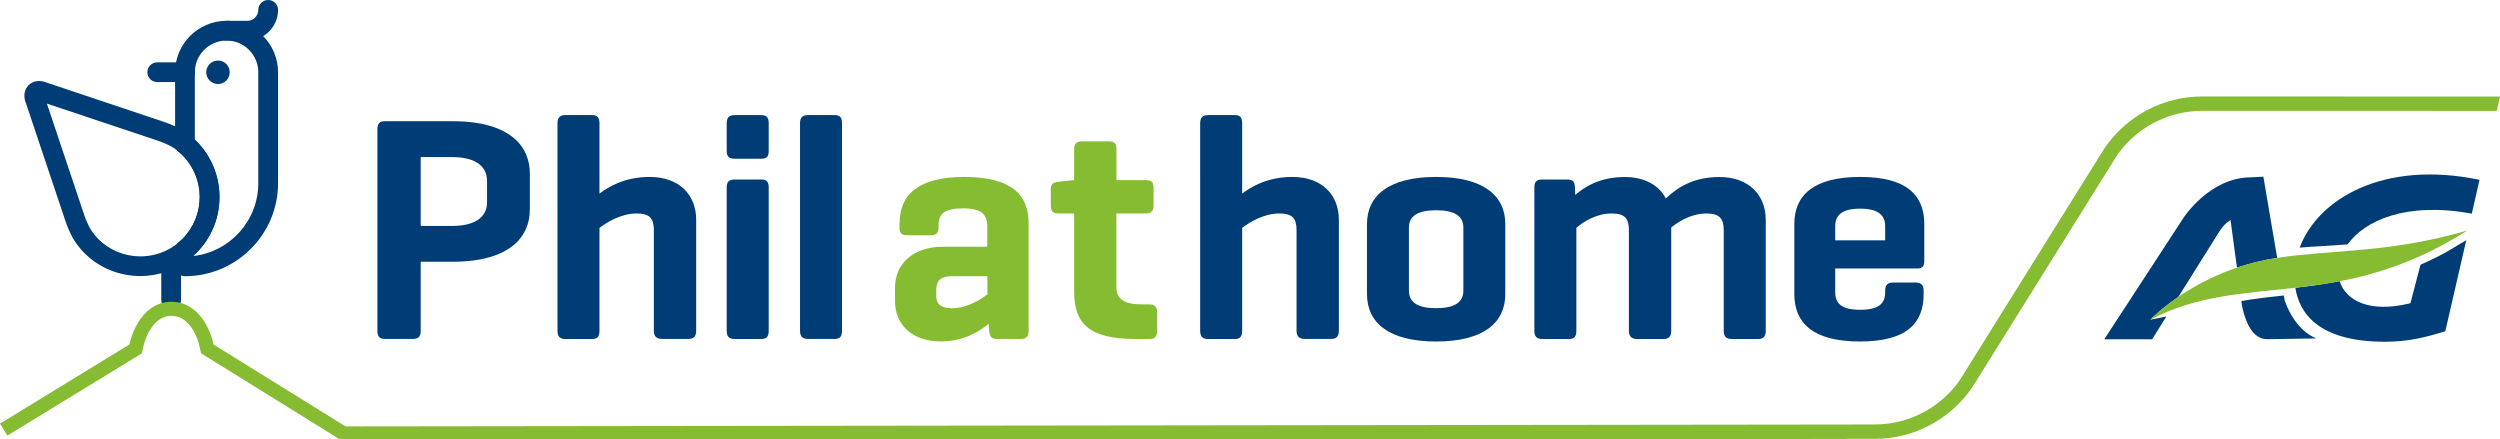
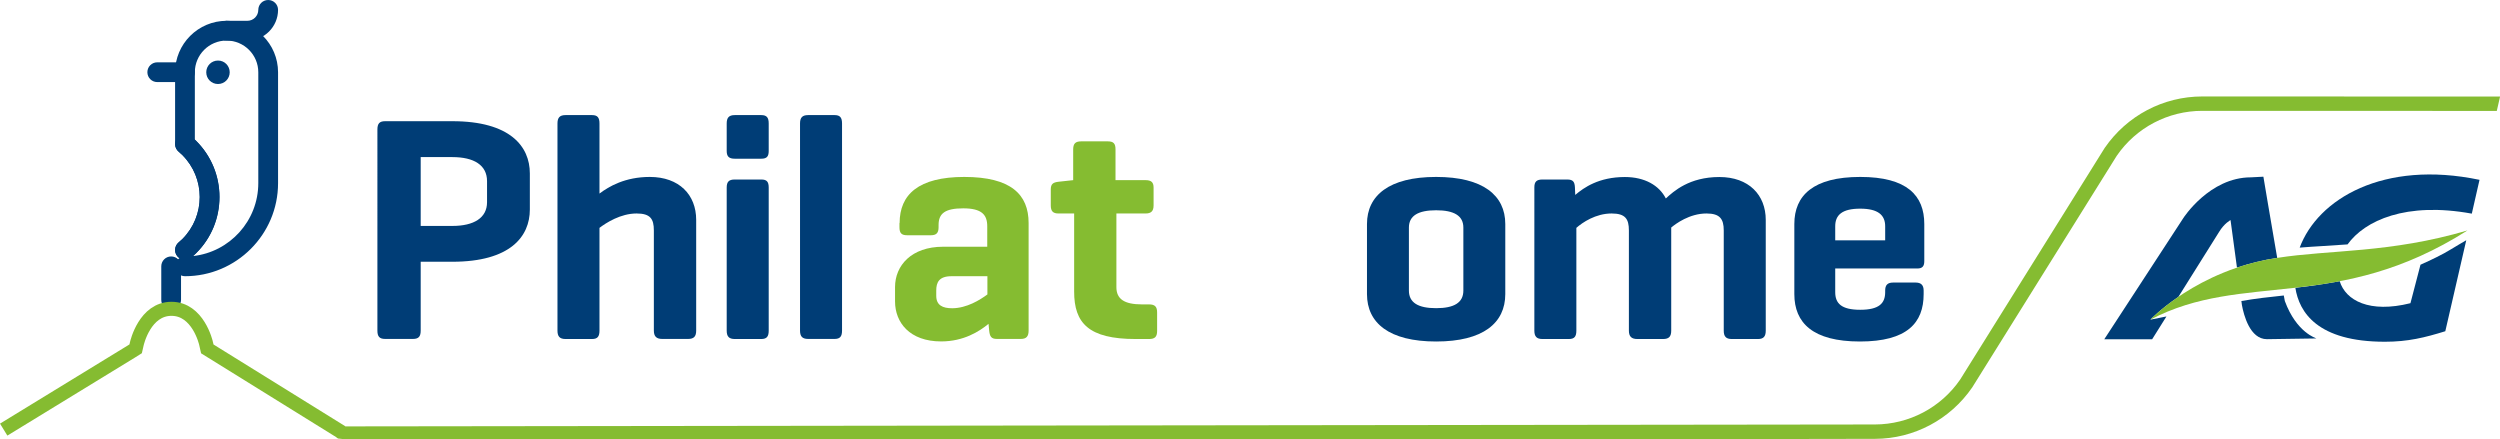
<svg xmlns="http://www.w3.org/2000/svg" version="1.1" id="Phil_at_Home_ok" x="0px" y="0px" viewBox="0 0 311.27 54.69" style="enable-background:new 0 0 311.27 54.69;" xml:space="preserve">
  <style type="text/css">
	.st0{fill:#003D76;}
	.st1{fill:#85BC31;}
	.st2{fill:none;stroke:#85BC31;stroke-width:1.75;stroke-miterlimit:10;}
</style>
  <g>
    <path class="st0" d="M23.03,34.39c-0.68,0-1.23-0.55-1.23-1.23c0-0.42,0.21-0.8,0.54-1.02c-0.09-0.06-0.18-0.14-0.25-0.22   c-0.44-0.52-0.37-1.29,0.14-1.73c0.16-0.13,0.32-0.27,0.47-0.42c2.89-2.89,2.89-7.58,0-10.47c-0.15-0.15-0.31-0.29-0.45-0.41   c-0.28-0.23-0.45-0.58-0.45-0.95V9c0-3.53,2.87-6.41,6.41-6.41c3.53,0,6.41,2.87,6.41,6.41v13.81   C34.62,29.19,29.42,34.39,23.03,34.39 M24.26,17.38c0.06,0.06,0.12,0.12,0.18,0.18c1.86,1.86,2.89,4.34,2.89,6.97   c0,2.63-1.02,5.11-2.89,6.97c-0.13,0.13-0.27,0.25-0.4,0.38c4.56-0.5,8.12-4.38,8.12-9.08V9c0-2.18-1.77-3.95-3.95-3.95   S24.26,6.82,24.26,9V17.38z" />
-     <path class="st0" d="M17.48,34.37c-2.54,0-5.08-0.96-6.98-2.87c-0.86-0.86-1.39-1.8-1.42-1.84c-0.34-0.6-0.76-1.57-0.96-2.22   L3.13,12.55c-0.01-0.03-0.02-0.07-0.03-0.11c-0.17-0.7,0-1.37,0.46-1.83c0.46-0.46,1.12-0.63,1.83-0.46   c0.04,0.01,0.07,0.02,0.11,0.03l14.92,5c0.63,0.2,1.6,0.62,2.2,0.96c0.06,0.03,0.59,0.34,1.21,0.85c0.52,0.43,0.6,1.21,0.17,1.73   c-0.43,0.52-1.2,0.6-1.73,0.17c-0.46-0.38-0.86-0.6-0.86-0.61c-0.44-0.25-1.26-0.6-1.74-0.76L5.84,12.9l4.62,13.79   c0.16,0.51,0.51,1.32,0.77,1.77c0,0,0.4,0.69,1.02,1.31c2.7,2.7,7.09,2.88,10,0.42c0.52-0.44,1.29-0.37,1.73,0.15   c0.44,0.52,0.37,1.29-0.14,1.73C22,33.61,19.73,34.37,17.48,34.37" />
    <path class="st0" d="M23.03,32.35c-0.35,0-0.69-0.15-0.94-0.43c-0.44-0.52-0.37-1.29,0.14-1.73c0.16-0.13,0.32-0.27,0.47-0.42   c2.89-2.89,2.89-7.59,0-10.47c-0.15-0.15-0.3-0.29-0.45-0.41c-0.52-0.43-0.6-1.2-0.17-1.73c0.43-0.52,1.2-0.6,1.73-0.17   c0.2,0.17,0.42,0.36,0.63,0.57c3.84,3.84,3.84,10.1,0,13.94c-0.2,0.2-0.41,0.38-0.62,0.56C23.6,32.26,23.31,32.35,23.03,32.35" />
    <path class="st0" d="M23.03,10.22h-3.45c-0.68,0-1.23-0.55-1.23-1.23c0-0.68,0.55-1.23,1.23-1.23h3.45c0.68,0,1.23,0.55,1.23,1.23   C24.26,9.67,23.71,10.22,23.03,10.22" />
    <path class="st0" d="M28.6,9c0,0.81-0.65,1.46-1.46,1.46c-0.81,0-1.46-0.65-1.46-1.46c0-0.81,0.65-1.46,1.46-1.46   C27.95,7.53,28.6,8.19,28.6,9" />
    <path class="st0" d="M21.31,38.57c-0.68,0-1.23-0.55-1.23-1.23v-4.18c0-0.68,0.55-1.23,1.23-1.23c0.68,0,1.23,0.55,1.23,1.23v4.18   C22.53,38.02,21.98,38.57,21.31,38.57" />
    <path class="st0" d="M30.8,5.05h-2.59c-0.68,0-1.23-0.55-1.23-1.23c0-0.68,0.55-1.23,1.23-1.23h2.59c0.75,0,1.36-0.61,1.36-1.36   c0-0.68,0.55-1.23,1.23-1.23s1.23,0.55,1.23,1.23C34.62,3.33,32.9,5.05,30.8,5.05" />
  </g>
  <path class="st0" d="M282.25,42.23c-2.12,0-2.89-3.03-3.11-4.23l-0.07-0.52c1.7-0.3,3.44-0.5,5.28-0.69l0.13,0.69  c1.47,3.98,3.93,4.62,3.92,4.66L282.25,42.23z M281.81,22c0,0,0.9,5.38,1.72,10.11c-1.81,0.27-3.48,0.7-5.01,1.21l-0.8-5.92  c0,0-0.79,0.41-1.44,1.5c-0.31,0.51-2.56,4.07-5.06,8.07c-2.26,1.54-3.48,2.83-3.48,2.83l2-0.4l-1.78,2.84H262l9.83-15.07  c0,0,3.25-5.09,8.43-5.09L281.81,22z" />
  <path class="st0" d="M296.94,42.55c-8.41,0-10.68-3.68-11.15-6.72c1.79-0.2,3.63-0.46,5.52-0.82c0.74,2.4,3.7,4.02,8.81,2.74  l1.25-4.79c0.68-0.3,1.36-0.62,2.04-0.96c1.17-0.55,2.41-1.38,3.66-2.09l-2.61,11.33C301.91,42.03,299.81,42.55,296.94,42.55   M286.33,30.83c2.25-6.04,10.4-10.94,22.39-8.44l-0.96,4.21c-8.19-1.5-13.32,0.85-15.47,3.83C290.08,30.6,288.15,30.68,286.33,30.83  " />
  <path class="st1" d="M283.53,32.11c6.52-1.03,14.04-0.57,23.69-3.42c-16.22,10.32-27.95,5.03-39.48,11.11  C267.74,39.8,273.57,33.6,283.53,32.11" />
  <g>
    <path class="st0" d="M52.38,19.56v8.57h3.95c2.67,0,4.31-1,4.31-2.95v-2.63c0-1.99-1.63-2.99-4.31-2.99H52.38z M52.38,32.59v8.57   c0,0.72-0.24,1.04-0.96,1.04h-3.47c-0.72,0-0.96-0.32-0.96-1.04V16.13c0-0.72,0.24-1.04,0.96-1.04h8.37c7.21,0,9.65,3.15,9.65,6.5   v4.5c0,3.35-2.43,6.5-9.65,6.5H52.38z" />
    <path class="st0" d="M74.64,24.1c1.16-0.88,3.19-2.07,6.26-2.07c3.67,0,5.78,2.23,5.78,5.34v13.79c0,0.72-0.28,1.04-1,1.04h-3.23   c-0.72,0-1.04-0.32-1.04-1.04V28.69c0-1.44-0.44-2.11-2.15-2.11c-1.99,0-3.79,1.16-4.62,1.79v12.8c0,0.72-0.24,1.04-0.92,1.04   h-3.31c-0.72,0-1-0.32-1-1.04V15.37c0-0.72,0.28-1.04,1-1.04h3.31c0.68,0,0.92,0.32,0.92,1.04V24.1z" />
    <path class="st0" d="M95.71,41.17c0,0.72-0.24,1.04-0.92,1.04h-3.31c-0.72,0-1-0.32-1-1.04V23.35c0-0.72,0.28-1,1-1h3.31   c0.68,0,0.92,0.28,0.92,1V41.17z M95.71,18.8c0,0.68-0.24,0.96-0.92,0.96h-3.31c-0.72,0-1-0.28-1-0.96v-3.43   c0-0.72,0.28-1.04,1-1.04h3.31c0.68,0,0.92,0.32,0.92,1.04V18.8z" />
    <path class="st0" d="M104.84,41.16c0,0.72-0.24,1.04-0.92,1.04h-3.31c-0.72,0-1-0.32-1-1.04V15.37c0-0.72,0.28-1.04,1-1.04h3.31   c0.68,0,0.92,0.32,0.92,1.04V41.16z" />
    <path class="st1" d="M122.94,36.66v-2.27h-4.46c-1.56,0-1.91,0.76-1.91,1.79v0.64c0,1.2,0.8,1.56,1.99,1.56   C120.38,38.37,122.02,37.34,122.94,36.66 M112.01,27.77c0-3.55,2.35-5.74,8.05-5.74c5.82,0,8.01,2.19,8.01,5.74v13.39   c0,0.72-0.28,1.04-0.96,1.04h-2.99c-0.72,0-0.88-0.32-0.96-1.04l-0.08-0.84c-1.16,0.96-3.11,2.19-5.9,2.19   c-3.91,0-5.74-2.35-5.74-4.98v-1.79c0-2.67,2.03-5.02,5.98-5.02h5.5v-2.55c0-1.43-0.68-2.23-2.99-2.23c-2.27,0-3.07,0.64-3.07,2.07   v0.28c0,0.72-0.28,1-0.96,1h-2.95c-0.72,0-0.96-0.28-0.96-1V27.77z" />
-     <path class="st1" d="M142.63,22.43c0.68,0,1,0.24,1,0.92v2.23c0,0.72-0.32,1-1,1H139v9.17c0,1.47,0.96,2.15,3.19,2.15h0.88   c0.72,0,1,0.28,1,1v2.31c0,0.72-0.28,1-1,1h-1.68c-5.86,0-7.65-1.99-7.65-5.9v-9.73h-1.95c-0.68,0-0.96-0.28-0.96-1v-1.99   c0-0.68,0.28-0.88,0.96-0.96l1.83-0.2h0.12V18.6c0-0.72,0.28-1,1-1h3.31c0.72,0,0.96,0.28,0.96,1v3.83H142.63z" />
-     <path class="st0" d="M154.66,24.1c1.16-0.88,3.19-2.07,6.26-2.07c3.67,0,5.78,2.23,5.78,5.34v13.79c0,0.72-0.28,1.04-1,1.04h-3.23   c-0.72,0-1.04-0.32-1.04-1.04V28.69c0-1.44-0.44-2.11-2.15-2.11c-1.99,0-3.79,1.16-4.62,1.79v12.8c0,0.72-0.24,1.04-0.92,1.04   h-3.31c-0.72,0-1-0.32-1-1.04V15.37c0-0.72,0.28-1.04,1-1.04h3.31c0.68,0,0.92,0.32,0.92,1.04V24.1z" />
+     <path class="st1" d="M142.63,22.43c0.68,0,1,0.24,1,0.92v2.23c0,0.72-0.32,1-1,1H139v9.17c0,1.47,0.96,2.15,3.19,2.15h0.88   c0.72,0,1,0.28,1,1v2.31c0,0.72-0.28,1-1,1h-1.68c-5.86,0-7.65-1.99-7.65-5.9v-9.73h-1.95c-0.68,0-0.96-0.28-0.96-1v-1.99   c0-0.68,0.28-0.88,0.96-0.96l1.83-0.2V18.6c0-0.72,0.28-1,1-1h3.31c0.72,0,0.96,0.28,0.96,1v3.83H142.63z" />
    <path class="st0" d="M182.2,28.33c0-1.47-1.16-2.15-3.39-2.15s-3.39,0.68-3.39,2.15v7.85c0,1.51,1.16,2.19,3.39,2.19   s3.39-0.68,3.39-2.19V28.33z M170.2,27.89c0-3.55,2.75-5.86,8.61-5.86c5.86,0,8.61,2.31,8.61,5.86v8.73c0,3.59-2.75,5.9-8.61,5.9   c-5.86,0-8.61-2.31-8.61-5.9V27.89z" />
    <path class="st0" d="M195.13,22.35c0.72,0,0.92,0.28,0.96,0.96l0.04,0.96c1.08-0.92,2.95-2.23,6.18-2.23c2.47,0,4.27,1.04,5.1,2.67   c0.96-0.88,2.91-2.67,6.66-2.67c3.67,0,5.78,2.23,5.78,5.34v13.79c0,0.72-0.28,1.04-0.96,1.04h-3.27c-0.72,0-1-0.32-1-1.04V28.69   c0-1.43-0.48-2.11-2.15-2.11c-2.11,0-3.83,1.28-4.39,1.75v12.84c0,0.72-0.28,1.04-1,1.04h-3.23c-0.72,0-1.04-0.32-1.04-1.04V28.69   c0-1.43-0.44-2.11-2.15-2.11c-1.99,0-3.63,1.12-4.39,1.79v12.8c0,0.72-0.24,1.04-0.92,1.04h-3.31c-0.72,0-1-0.32-1-1.04V23.31   c0-0.68,0.28-0.96,1-0.96H195.13z" />
    <path class="st0" d="M228.5,29.92h6.22v-1.75c0-1.39-0.88-2.19-3.11-2.19c-2.27,0-3.11,0.8-3.11,2.19V29.92z M239.59,32.51   c0,0.64-0.24,0.92-0.88,0.92H228.5v2.95c0,1.39,0.76,2.19,3.11,2.19c2.35,0,3.11-0.8,3.11-2.19v-0.2c0-0.68,0.28-1,1-1h2.79   c0.68,0,1,0.32,1,1v0.44c0,3.59-2.07,5.9-7.93,5.9c-5.86,0-8.17-2.31-8.17-5.9v-8.73c0-3.55,2.35-5.86,8.21-5.86   c5.82,0,7.97,2.31,7.97,5.86V32.51z" />
  </g>
  <g>
    <path class="st1" d="M42.63,54.66l157.66,0.04l33.17-0.06c4.83-0.01,9.35-2.4,12.1-6.41l17.99-28.83c2.41-3.51,6.39-5.6,10.65-5.6   l36.67,0.01l0.41-1.79l-37.08-0.01c-4.85,0-9.38,2.38-12.15,6.41l-17.99,28.83c-2.4,3.5-6.37,5.59-10.62,5.6L42.35,53.09   l-0.45,1.34l0.19,0.17L42.63,54.66z" />
    <path class="st2" d="M0.46,53.49l15.89-9.72l0.54-0.34l0.14-0.61c0.04-0.18,1.02-4.37,4.32-4.37c3.3,0,4.29,4.19,4.32,4.37   l0.14,0.62l16.73,10.38" />
  </g>
</svg>